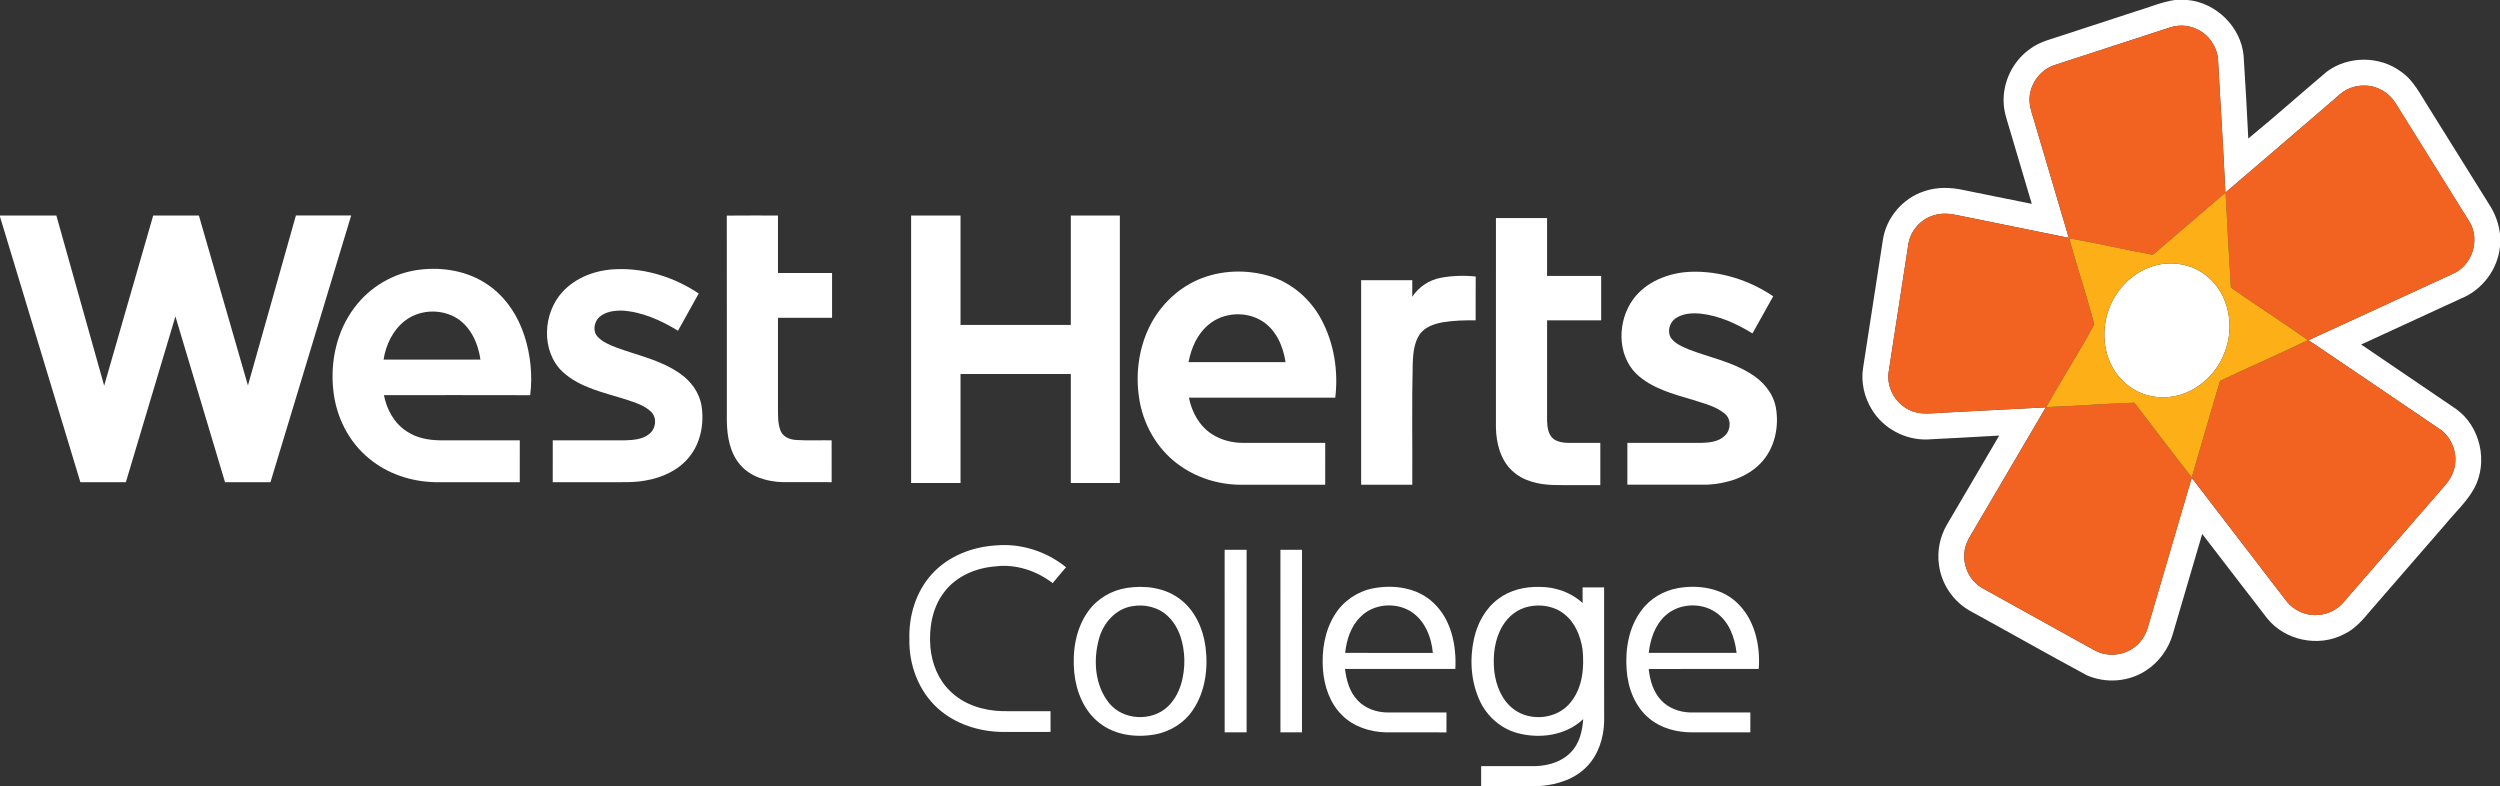
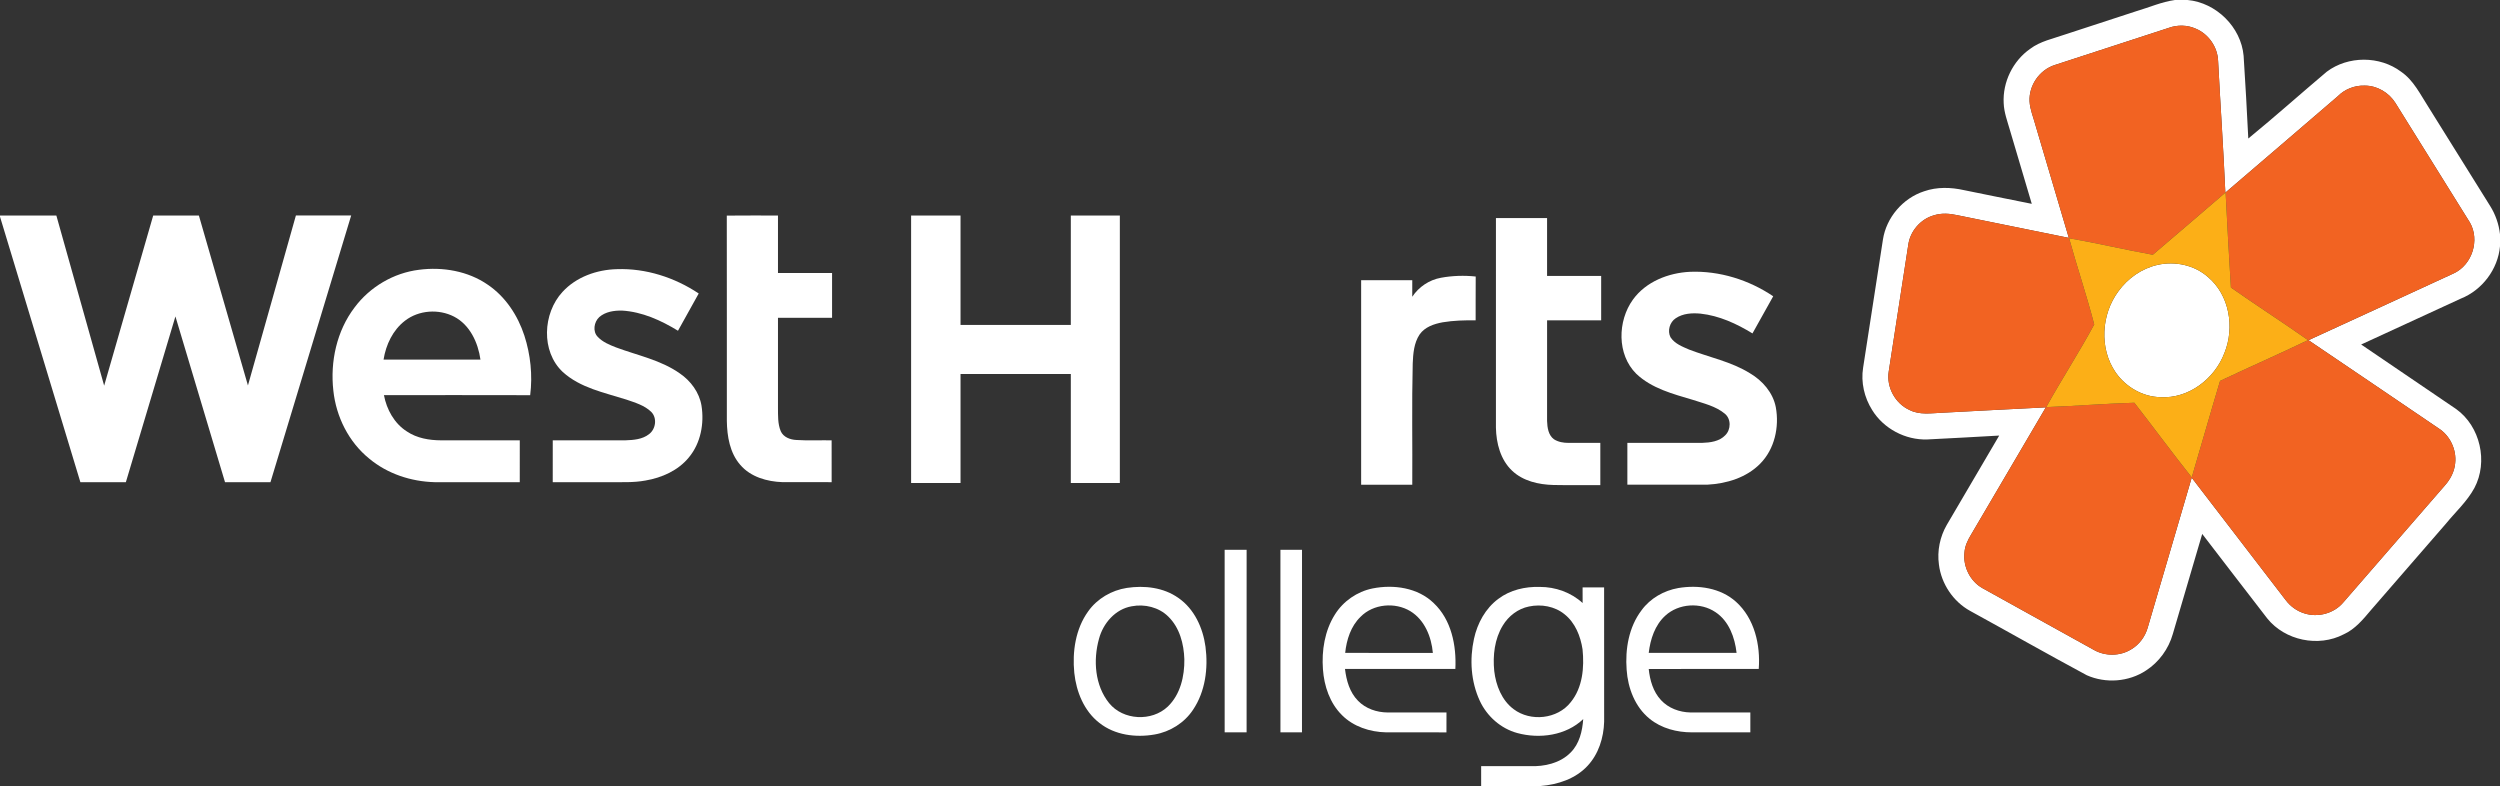
<svg xmlns="http://www.w3.org/2000/svg" width="1479pt" height="465pt" viewBox="0 0 1479 465" version="1.1">
  <rect x="0" y="0" width="1479" height="465" fill="#333333" stroke="none" />
  <g id="#ffffffff">
    <path fill="#ffffff" opacity="1.00" d=" M 1286.69 0.00 L 1294.15 0.00 C 1311.11 1.57 1325.78 15.99 1327.32 32.99 C 1328.35 49.30 1329.32 65.63 1330.09 81.95 C 1345.82 69.09 1360.98 55.52 1376.52 42.42 C 1389.15 32.94 1407.82 32.96 1420.46 42.41 C 1427.96 47.55 1431.89 55.96 1436.70 63.37 C 1448.86 82.86 1461.01 102.34 1473.16 121.84 C 1476.33 126.87 1478.32 132.64 1479.00 138.55 L 1479.00 145.69 C 1477.78 159.30 1468.47 171.63 1455.80 176.67 C 1436.13 185.68 1416.50 194.76 1396.86 203.81 C 1415.53 216.61 1434.37 229.17 1453.04 241.98 C 1467.35 252.21 1472.09 273.21 1463.85 288.70 C 1459.50 296.73 1452.60 302.93 1446.89 309.95 C 1432.18 326.91 1417.47 343.87 1402.75 360.81 C 1398.06 366.37 1393.29 372.24 1386.49 375.28 C 1371.61 383.03 1351.80 378.95 1341.29 365.84 C 1328.40 349.24 1315.67 332.51 1302.83 315.87 C 1297.02 335.61 1291.19 355.35 1285.43 375.10 C 1282.95 383.85 1277.28 391.68 1269.64 396.63 C 1259.43 403.44 1245.72 404.44 1234.55 399.47 C 1211.42 387.05 1188.59 374.05 1165.57 361.43 C 1155.51 355.92 1148.47 345.37 1147.07 334.01 C 1145.94 325.95 1147.65 317.55 1151.73 310.51 C 1162.05 292.90 1172.43 275.31 1182.73 257.68 C 1168.53 258.56 1154.33 259.21 1140.13 259.98 C 1127.24 260.40 1114.37 253.61 1107.59 242.61 C 1102.93 235.23 1100.82 226.17 1102.22 217.52 C 1106.12 192.28 1109.99 167.04 1113.93 141.81 C 1115.91 128.73 1125.71 117.24 1138.29 113.17 C 1145.86 110.51 1154.17 110.75 1161.92 112.49 C 1175.28 115.17 1188.62 117.97 1202.00 120.59 C 1197.68 106.03 1193.37 91.46 1189.05 76.90 C 1187.56 71.68 1185.58 66.52 1185.38 61.03 C 1184.70 48.60 1190.80 36.06 1201.01 28.92 C 1207.04 24.36 1214.60 22.89 1221.59 20.43 C 1235.67 15.81 1249.77 11.24 1263.85 6.62 C 1271.45 4.39 1278.80 1.11 1286.69 0.00 M 1283.10 16.46 C 1260.60 23.76 1238.12 31.14 1215.63 38.45 C 1206.62 41.31 1200.21 50.48 1200.68 59.93 C 1200.94 64.82 1202.95 69.37 1204.18 74.06 C 1210.76 96.28 1217.35 118.50 1223.91 140.72 C 1201.89 136.22 1179.86 131.75 1157.83 127.28 C 1153.29 126.27 1148.49 125.96 1144.03 127.40 C 1136.10 129.66 1129.93 136.87 1128.90 145.04 C 1125.05 169.97 1121.19 194.91 1117.36 219.84 C 1115.91 229.03 1121.19 238.69 1129.64 242.53 C 1135.59 245.61 1142.48 244.44 1148.89 244.18 C 1169.37 243.13 1189.84 241.97 1210.32 240.99 C 1195.56 266.05 1180.86 291.15 1166.12 316.23 C 1164.15 319.49 1162.40 323.03 1162.17 326.91 C 1161.22 335.24 1165.58 343.92 1172.92 348.01 C 1194.80 360.15 1216.70 372.26 1238.58 384.40 C 1245.37 388.37 1254.34 388.28 1260.99 384.04 C 1265.67 381.26 1269.08 376.55 1270.58 371.34 C 1279.20 341.75 1288.01 312.21 1296.61 282.61 C 1315.08 306.75 1333.67 330.80 1352.14 354.93 C 1354.86 358.59 1358.72 361.43 1363.08 362.81 C 1371.19 365.51 1380.79 362.97 1386.31 356.38 C 1406.34 333.38 1426.30 310.31 1446.31 287.29 C 1449.63 283.59 1452.06 278.96 1452.50 273.95 C 1453.35 265.96 1449.43 257.66 1442.61 253.37 C 1416.98 235.99 1391.37 218.57 1365.69 201.26 C 1394.39 188.15 1423.03 174.88 1451.70 161.69 C 1462.53 156.63 1467.18 142.04 1461.21 131.66 C 1446.57 108.06 1431.83 84.53 1417.16 60.95 C 1413.31 54.78 1406.26 50.60 1398.93 50.65 C 1393.02 50.44 1387.10 52.79 1382.96 57.00 C 1360.92 76.02 1338.75 94.89 1316.66 113.85 L 1316.52 113.97 C 1315.39 88.02 1313.59 62.08 1312.24 36.13 C 1311.97 27.88 1306.60 20.12 1298.99 16.95 C 1294.02 14.74 1288.20 14.61 1283.10 16.46 Z" />
    <path fill="#ffffff" opacity="1.00" d=" M 0.00 127.50 C 11.11 127.51 22.23 127.48 33.34 127.51 C 42.73 161.07 52.24 194.60 61.62 228.16 C 71.23 194.59 81.00 161.06 90.64 127.49 C 99.65 127.51 108.66 127.49 117.66 127.50 C 127.35 161.00 137.05 194.51 146.68 228.03 C 156.23 194.55 165.53 160.99 175.05 127.49 C 185.95 127.49 196.86 127.52 207.76 127.48 C 191.88 180.08 175.96 232.67 160.01 285.25 C 151.05 285.25 142.08 285.24 133.12 285.26 C 123.32 252.58 113.60 219.88 103.78 187.20 C 94.01 219.89 84.24 252.58 74.46 285.26 C 65.49 285.24 56.52 285.25 47.55 285.25 C 31.69 232.90 15.86 180.54 0.00 128.19 L 0.00 127.50 Z" />
    <path fill="#ffffff" opacity="1.00" d=" M 429.97 127.55 C 440.06 127.43 450.16 127.52 460.25 127.50 C 460.25 138.83 460.25 150.16 460.25 161.50 C 470.91 161.51 481.58 161.49 492.25 161.51 C 492.25 170.34 492.25 179.17 492.25 188.00 C 481.58 188.01 470.91 187.99 460.25 188.01 C 460.25 205.68 460.26 223.35 460.25 241.03 C 460.30 245.72 460.05 250.65 461.88 255.08 C 463.45 258.65 467.47 260.12 471.11 260.29 C 478.06 260.74 485.03 260.39 491.99 260.49 C 492.01 268.74 491.99 277.00 492.00 285.25 C 482.33 285.24 472.66 285.26 462.99 285.24 C 453.84 284.94 444.07 282.20 437.93 275.00 C 431.75 267.91 430.15 258.16 430.00 249.06 C 429.98 208.55 430.04 168.05 429.97 127.55 Z" />
    <path fill="#ffffff" opacity="1.00" d=" M 539.01 127.49 C 548.76 127.51 558.50 127.48 568.25 127.51 C 568.25 149.09 568.25 170.67 568.25 192.25 C 590.00 192.26 611.75 192.25 633.49 192.25 C 633.50 170.67 633.49 149.08 633.50 127.50 C 643.17 127.50 652.83 127.50 662.50 127.50 C 662.51 180.25 662.50 233.00 662.50 285.74 C 652.83 285.75 643.16 285.76 633.49 285.74 C 633.51 264.24 633.49 242.75 633.50 221.26 C 611.75 221.25 590.00 221.25 568.25 221.25 C 568.25 242.75 568.26 264.25 568.25 285.75 C 558.50 285.75 548.75 285.74 539.01 285.75 C 539.00 233.00 538.99 180.25 539.01 127.49 Z" />
    <path fill="#ffffff" opacity="1.00" d=" M 885.00 129.00 C 895.08 129.00 905.16 129.00 915.25 129.00 C 915.25 140.42 915.25 151.83 915.25 163.25 C 925.91 163.25 936.58 163.25 947.25 163.25 C 947.26 172.00 947.24 180.75 947.25 189.49 C 936.59 189.51 925.92 189.51 915.26 189.49 C 915.24 209.34 915.26 229.18 915.25 249.03 C 915.39 252.89 915.95 257.41 919.32 259.87 C 921.88 261.52 924.98 262.02 927.99 262.01 C 934.24 262.00 940.50 261.99 946.75 262.01 C 946.74 270.33 946.74 278.66 946.75 286.99 C 937.50 286.95 928.24 287.11 918.99 286.92 C 910.28 286.69 901.04 284.63 894.55 278.46 C 887.67 271.98 885.18 262.19 884.99 253.03 C 885.01 211.69 884.99 170.34 885.00 129.00 Z" />
    <path fill="#ffffff" opacity="1.00" d=" M 1276.52 156.68 C 1286.77 154.39 1298.20 156.79 1306.15 163.82 C 1318.98 174.51 1322.13 193.79 1315.95 208.88 C 1310.18 224.13 1294.69 236.01 1278.01 234.96 C 1267.49 234.74 1257.59 228.91 1251.63 220.35 C 1241.83 206.15 1243.09 185.98 1253.26 172.30 C 1258.85 164.58 1267.16 158.74 1276.52 156.68 Z" />
    <path fill="#ffffff" opacity="1.00" d=" M 209.77 181.88 C 218.81 169.74 232.86 161.45 247.90 159.60 C 261.90 157.77 276.87 160.33 288.61 168.46 C 299.08 175.56 306.34 186.66 310.23 198.57 C 313.88 209.88 315.13 221.99 313.66 233.79 C 284.82 233.71 255.98 233.75 227.14 233.76 C 228.74 242.28 233.29 250.54 240.73 255.26 C 246.64 259.25 253.93 260.47 260.94 260.50 C 276.46 260.49 291.98 260.50 307.50 260.50 C 307.50 268.75 307.51 277.00 307.49 285.25 C 290.67 285.25 273.85 285.26 257.03 285.25 C 243.15 284.88 229.19 280.29 218.46 271.34 C 206.31 261.52 198.84 246.54 197.21 231.10 C 195.27 213.94 199.20 195.75 209.77 181.88 M 239.64 189.71 C 232.42 195.20 228.31 203.94 226.91 212.75 C 246.02 212.75 265.13 212.75 284.24 212.75 C 282.83 202.69 277.99 192.16 268.59 187.30 C 259.52 182.64 247.77 183.44 239.64 189.71 Z" />
    <path fill="#ffffff" opacity="1.00" d=" M 332.76 172.71 C 340.88 163.83 353.10 159.52 364.95 159.24 C 382.09 158.63 399.17 164.15 413.36 173.63 C 409.30 180.99 405.15 188.30 401.10 195.67 C 391.05 189.53 379.90 184.44 367.98 183.74 C 363.30 183.66 358.19 184.39 354.54 187.58 C 351.39 190.47 350.47 196.15 353.68 199.33 C 356.58 202.39 360.59 204.02 364.44 205.52 C 377.15 210.27 390.93 212.96 402.19 220.92 C 408.65 225.34 413.69 232.13 415.00 239.94 C 416.70 250.54 414.55 262.16 407.57 270.56 C 401.25 278.34 391.57 282.63 381.86 284.28 C 374.65 285.63 367.29 285.18 360.00 285.25 C 349.00 285.25 338.00 285.25 327.00 285.25 C 327.00 277.00 326.99 268.74 327.01 260.49 C 341.36 260.50 355.71 260.51 370.06 260.49 C 374.83 260.33 380.03 259.93 383.93 256.88 C 387.94 253.92 388.91 247.39 385.32 243.72 C 381.30 239.77 375.69 238.18 370.50 236.38 C 357.52 232.25 343.31 229.52 332.92 220.05 C 319.95 207.88 321.08 185.37 332.76 172.71 Z" />
-     <path fill="#ffffff" opacity="1.00" d=" M 708.57 165.56 C 722.13 159.64 737.86 159.19 751.92 163.60 C 764.59 167.66 775.18 177.00 781.51 188.62 C 789.21 202.74 791.84 219.38 789.94 235.28 C 761.08 235.23 732.23 235.24 703.37 235.27 C 705.06 243.86 709.61 252.17 717.14 256.94 C 722.43 260.30 728.69 261.93 734.94 262.00 C 751.29 262.01 767.64 262.00 784.00 262.00 C 783.99 270.25 784.01 278.50 783.99 286.75 C 768.00 286.75 752.01 286.75 736.02 286.75 C 722.97 287.13 709.74 283.46 698.94 276.09 C 686.00 267.44 677.24 253.27 674.34 238.07 C 671.64 223.72 673.10 208.46 679.16 195.11 C 684.99 182.16 695.54 171.31 708.57 165.56 M 715.04 192.04 C 708.33 197.51 704.71 205.89 703.14 214.23 C 722.27 214.27 741.40 214.24 760.53 214.25 C 759.14 204.90 754.99 195.18 746.72 189.97 C 737.16 183.92 723.71 184.70 715.04 192.04 Z" />
    <path fill="#ffffff" opacity="1.00" d=" M 966.07 177.21 C 973.77 166.59 987.04 161.41 999.83 160.80 C 1017.21 160.11 1034.67 165.57 1049.03 175.28 C 1044.97 182.62 1040.86 189.93 1036.76 197.25 C 1027.39 191.50 1017.09 186.75 1006.06 185.55 C 1001.07 185.07 995.63 185.39 991.36 188.28 C 987.79 190.60 986.32 195.74 988.27 199.52 C 990.77 203.35 995.27 205.07 999.29 206.81 C 1011.29 211.42 1024.21 213.94 1035.25 220.81 C 1042.68 225.17 1048.88 232.25 1050.56 240.87 C 1052.72 252.57 1049.88 265.66 1041.36 274.28 C 1033.24 282.57 1021.44 286.15 1010.10 286.73 C 994.31 286.77 978.53 286.75 962.75 286.74 C 962.75 278.49 962.74 270.25 962.75 262.00 C 977.50 262.00 992.25 262.00 1007.00 262.00 C 1011.78 261.85 1017.15 261.16 1020.64 257.52 C 1024.10 254.16 1024.23 247.80 1020.35 244.70 C 1014.98 240.26 1007.97 238.69 1001.50 236.56 C 989.74 233.05 977.16 229.83 968.02 221.13 C 956.50 209.73 956.89 189.90 966.07 177.21 Z" />
    <path fill="#ffffff" opacity="1.00" d=" M 852.49 164.32 C 859.23 163.08 866.23 162.87 873.03 163.59 C 872.95 172.23 873.03 180.87 872.99 189.51 C 866.48 189.44 859.92 189.59 853.49 190.67 C 848.39 191.61 842.89 193.43 839.82 197.91 C 836.49 202.93 836.01 209.16 835.77 215.00 C 835.17 238.91 835.66 262.84 835.50 286.75 C 825.41 286.74 815.33 286.75 805.25 286.75 C 805.25 246.42 805.25 206.08 805.25 165.75 C 815.33 165.74 825.41 165.75 835.50 165.75 C 835.50 169.02 835.51 172.29 835.49 175.56 C 839.37 169.70 845.56 165.56 852.49 164.32 Z" />
-     <path fill="#ffffff" opacity="1.00" d=" M 550.98 340.00 C 560.56 329.14 574.96 323.53 589.22 322.66 C 604.03 321.33 619.16 326.23 630.67 335.58 C 627.99 338.67 625.39 341.84 622.76 344.98 C 613.22 337.64 600.92 333.55 588.86 335.07 C 577.28 335.96 565.49 340.94 558.44 350.47 C 551.46 359.65 549.47 371.71 550.43 382.97 C 551.29 392.56 555.07 402.13 562.12 408.85 C 570.19 416.90 581.76 420.43 592.94 420.72 C 602.46 420.79 611.98 420.73 621.49 420.75 C 621.51 424.83 621.49 428.91 621.51 432.99 C 611.99 433.01 602.47 432.99 592.95 433.01 C 579.23 432.84 565.25 428.41 554.92 419.16 C 543.44 408.91 537.63 393.24 537.99 378.02 C 537.60 364.37 541.79 350.30 550.98 340.00 Z" />
    <path fill="#ffffff" opacity="1.00" d=" M 724.50 325.26 C 728.83 325.25 733.16 325.25 737.50 325.26 C 737.49 361.25 737.51 397.25 737.49 433.25 C 733.16 433.25 728.83 433.25 724.51 433.25 C 724.49 397.25 724.51 361.25 724.50 325.26 Z" />
    <path fill="#ffffff" opacity="1.00" d=" M 757.50 325.26 C 761.75 325.26 766.01 325.22 770.27 325.28 C 770.23 361.27 770.26 397.26 770.25 433.25 C 766.00 433.25 761.75 433.25 757.51 433.25 C 757.49 397.25 757.51 361.25 757.50 325.26 Z" />
    <path fill="#ffffff" opacity="1.00" d=" M 666.63 347.81 C 677.04 346.23 688.43 347.52 697.18 353.78 C 706.60 360.28 711.67 371.52 713.17 382.60 C 714.84 395.32 713.09 409.06 705.81 419.89 C 700.68 427.65 692.21 432.95 683.08 434.52 C 671.91 436.49 659.51 434.89 650.41 427.69 C 641.31 420.65 636.72 409.23 635.55 398.04 C 634.31 385.53 636.27 372.08 643.76 361.68 C 649.08 354.17 657.57 349.22 666.63 347.81 M 669.50 358.68 C 659.82 360.35 652.60 368.73 650.16 377.94 C 646.65 390.55 647.70 405.45 656.14 415.95 C 664.44 426.21 681.43 427.03 690.91 417.97 C 698.32 410.82 700.80 400.03 700.66 390.06 C 700.39 380.95 697.88 371.33 691.19 364.79 C 685.60 359.22 677.15 357.20 669.50 358.68 Z" />
    <path fill="#ffffff" opacity="1.00" d=" M 811.99 348.13 C 824.46 345.64 838.75 347.63 848.18 356.79 C 858.66 366.65 861.68 381.90 860.99 395.75 C 839.23 395.75 817.46 395.74 795.70 395.76 C 796.50 402.54 798.46 409.59 803.40 414.57 C 807.92 419.26 814.52 421.46 820.94 421.50 C 832.54 421.49 844.14 421.50 855.74 421.50 C 855.74 425.42 855.77 429.34 855.72 433.27 C 843.79 433.23 831.87 433.27 819.94 433.25 C 810.45 433.05 800.70 429.89 793.90 423.06 C 786.73 415.96 783.35 405.86 782.65 395.97 C 781.84 384.84 783.68 373.16 789.70 363.60 C 794.61 355.69 802.86 349.98 811.99 348.13 M 804.92 364.89 C 799.16 370.44 796.61 378.48 795.81 386.25 C 813.10 386.26 830.39 386.22 847.68 386.27 C 846.83 376.75 842.83 366.75 834.37 361.58 C 825.31 356.09 812.42 357.23 804.92 364.89 Z" />
    <path fill="#ffffff" opacity="1.00" d=" M 886.41 354.29 C 893.37 349.00 902.32 346.96 910.95 347.22 C 920.18 347.20 929.45 350.46 936.28 356.75 C 936.23 353.66 936.24 350.58 936.26 347.50 C 940.50 347.50 944.74 347.50 948.99 347.49 C 949.02 373.99 948.98 400.49 949.01 426.99 C 948.74 436.45 945.72 446.14 939.14 453.13 C 932.03 460.77 921.55 464.18 911.38 465.00 L 876.25 465.00 C 876.25 461.08 876.25 457.17 876.25 453.25 C 885.84 453.26 895.44 453.23 905.03 453.26 C 913.63 453.57 922.96 451.55 929.18 445.20 C 934.41 440.01 936.11 432.52 936.64 425.42 C 926.42 435.16 910.86 437.27 897.60 433.66 C 887.84 430.99 879.65 423.72 875.43 414.57 C 870.18 403.21 869.34 390.08 872.01 377.93 C 874.00 368.77 878.77 359.92 886.41 354.29 M 904.56 358.80 C 898.05 360.10 892.44 364.43 889.05 370.06 C 884.16 378.05 883.09 387.80 883.99 396.96 C 884.99 405.46 888.40 414.26 895.45 419.53 C 905.49 427.14 921.44 425.44 929.26 415.40 C 936.32 406.71 937.32 394.86 936.23 384.12 C 935.05 376.34 931.88 368.39 925.56 363.38 C 919.77 358.66 911.76 357.28 904.56 358.80 Z" />
    <path fill="#ffffff" opacity="1.00" d=" M 992.91 347.88 C 1004.70 345.90 1017.90 347.78 1027.04 356.04 C 1037.97 365.88 1041.55 381.54 1040.47 395.74 C 1018.77 395.77 997.08 395.72 975.39 395.77 C 976.06 402.39 978.00 409.22 982.65 414.19 C 987.05 418.97 993.59 421.37 1000.01 421.49 C 1011.84 421.52 1023.67 421.48 1035.50 421.50 C 1035.50 425.42 1035.50 429.33 1035.50 433.25 C 1023.99 433.26 1012.48 433.24 1000.97 433.26 C 992.07 433.27 982.87 430.92 975.89 425.20 C 967.27 418.21 963.05 407.08 962.32 396.24 C 961.40 384.03 963.58 370.96 971.15 361.02 C 976.28 353.97 984.37 349.37 992.91 347.88 M 985.21 364.21 C 979.03 369.81 976.34 378.17 975.39 386.23 C 992.71 386.27 1010.04 386.26 1027.36 386.23 C 1026.33 377.11 1022.84 367.41 1014.87 362.14 C 1006.03 356.17 993.10 356.96 985.21 364.21 Z" />
  </g>
  <g id="#f26322ff">
    <path fill="#f26322" opacity="1.00" d=" M 1283.10 16.46 C 1288.20 14.61 1294.02 14.74 1298.99 16.95 C 1306.60 20.12 1311.97 27.88 1312.24 36.13 C 1313.59 62.08 1315.39 88.02 1316.52 113.97 C 1302.22 126.22 1287.95 138.51 1273.61 150.71 C 1257.05 147.74 1240.65 143.83 1224.08 140.94 C 1228.78 158.00 1234.52 174.81 1238.94 191.93 C 1230.01 208.51 1219.68 224.36 1210.55 240.85 C 1227.93 240.20 1245.29 238.80 1262.67 238.26 C 1274.08 252.91 1285.08 267.88 1296.64 282.42 C 1302.28 263.42 1307.67 244.34 1313.38 225.35 C 1330.66 217.17 1348.20 209.53 1365.42 201.22 C 1350.37 190.61 1334.84 180.69 1319.79 170.08 C 1318.62 151.35 1317.64 132.60 1316.66 113.85 C 1338.75 94.89 1360.92 76.02 1382.96 57.00 C 1387.10 52.79 1393.02 50.44 1398.93 50.65 C 1406.26 50.60 1413.31 54.78 1417.16 60.95 C 1431.83 84.53 1446.57 108.06 1461.21 131.66 C 1467.18 142.04 1462.53 156.63 1451.70 161.69 C 1423.03 174.88 1394.39 188.15 1365.69 201.26 C 1391.37 218.57 1416.98 235.99 1442.61 253.37 C 1449.43 257.66 1453.35 265.96 1452.50 273.95 C 1452.06 278.96 1449.63 283.59 1446.31 287.29 C 1426.30 310.31 1406.34 333.38 1386.31 356.38 C 1380.79 362.97 1371.19 365.51 1363.08 362.81 C 1358.72 361.43 1354.86 358.59 1352.14 354.93 C 1333.67 330.80 1315.08 306.75 1296.61 282.61 C 1288.01 312.21 1279.20 341.75 1270.58 371.34 C 1269.08 376.55 1265.67 381.26 1260.99 384.04 C 1254.34 388.28 1245.37 388.37 1238.58 384.40 C 1216.70 372.26 1194.80 360.15 1172.92 348.01 C 1165.58 343.92 1161.22 335.24 1162.17 326.91 C 1162.40 323.03 1164.15 319.49 1166.12 316.23 C 1180.86 291.15 1195.56 266.05 1210.32 240.99 C 1189.84 241.97 1169.37 243.13 1148.89 244.18 C 1142.48 244.44 1135.59 245.61 1129.64 242.53 C 1121.19 238.69 1115.91 229.03 1117.36 219.84 C 1121.19 194.91 1125.05 169.97 1128.90 145.04 C 1129.93 136.87 1136.10 129.66 1144.03 127.40 C 1148.49 125.96 1153.29 126.27 1157.83 127.28 C 1179.86 131.75 1201.89 136.22 1223.91 140.72 C 1217.35 118.50 1210.76 96.28 1204.18 74.06 C 1202.95 69.37 1200.94 64.82 1200.68 59.93 C 1200.21 50.48 1206.62 41.31 1215.63 38.45 C 1238.12 31.14 1260.60 23.76 1283.10 16.46 Z" />
  </g>
  <g id="#fcaf17ff">
    <path fill="#fcaf17" opacity="1.00" d=" M 1316.52 113.97 L 1316.66 113.85 C 1317.64 132.60 1318.62 151.35 1319.79 170.08 C 1334.84 180.69 1350.37 190.61 1365.42 201.22 C 1348.20 209.53 1330.66 217.17 1313.38 225.35 C 1307.67 244.34 1302.28 263.42 1296.64 282.42 C 1285.08 267.88 1274.08 252.91 1262.67 238.26 C 1245.29 238.80 1227.93 240.20 1210.55 240.85 C 1219.68 224.36 1230.01 208.51 1238.94 191.93 C 1234.52 174.81 1228.78 158.00 1224.08 140.94 C 1240.65 143.83 1257.05 147.74 1273.61 150.71 C 1287.95 138.51 1302.22 126.22 1316.52 113.97 M 1276.52 156.68 C 1267.16 158.74 1258.85 164.58 1253.26 172.30 C 1243.09 185.98 1241.83 206.15 1251.63 220.35 C 1257.59 228.91 1267.49 234.74 1278.01 234.96 C 1294.69 236.01 1310.18 224.13 1315.95 208.88 C 1322.13 193.79 1318.98 174.51 1306.15 163.82 C 1298.20 156.79 1286.77 154.39 1276.52 156.68 Z" />
  </g>
</svg>